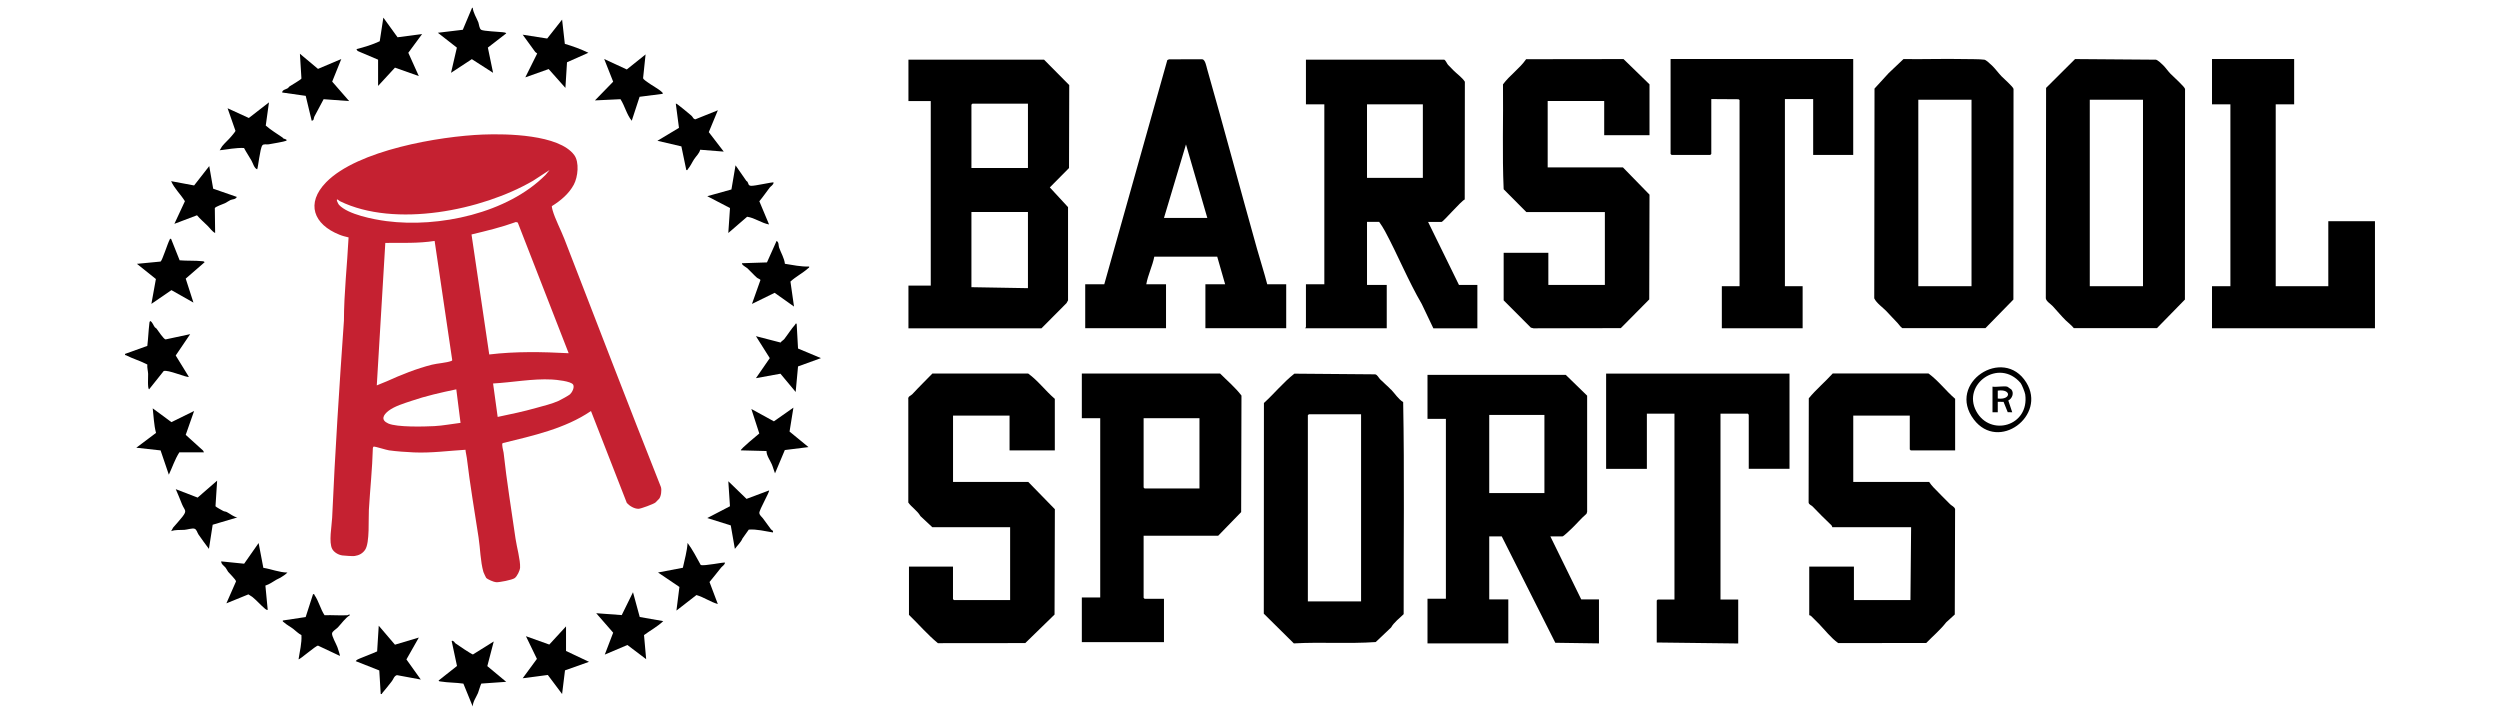
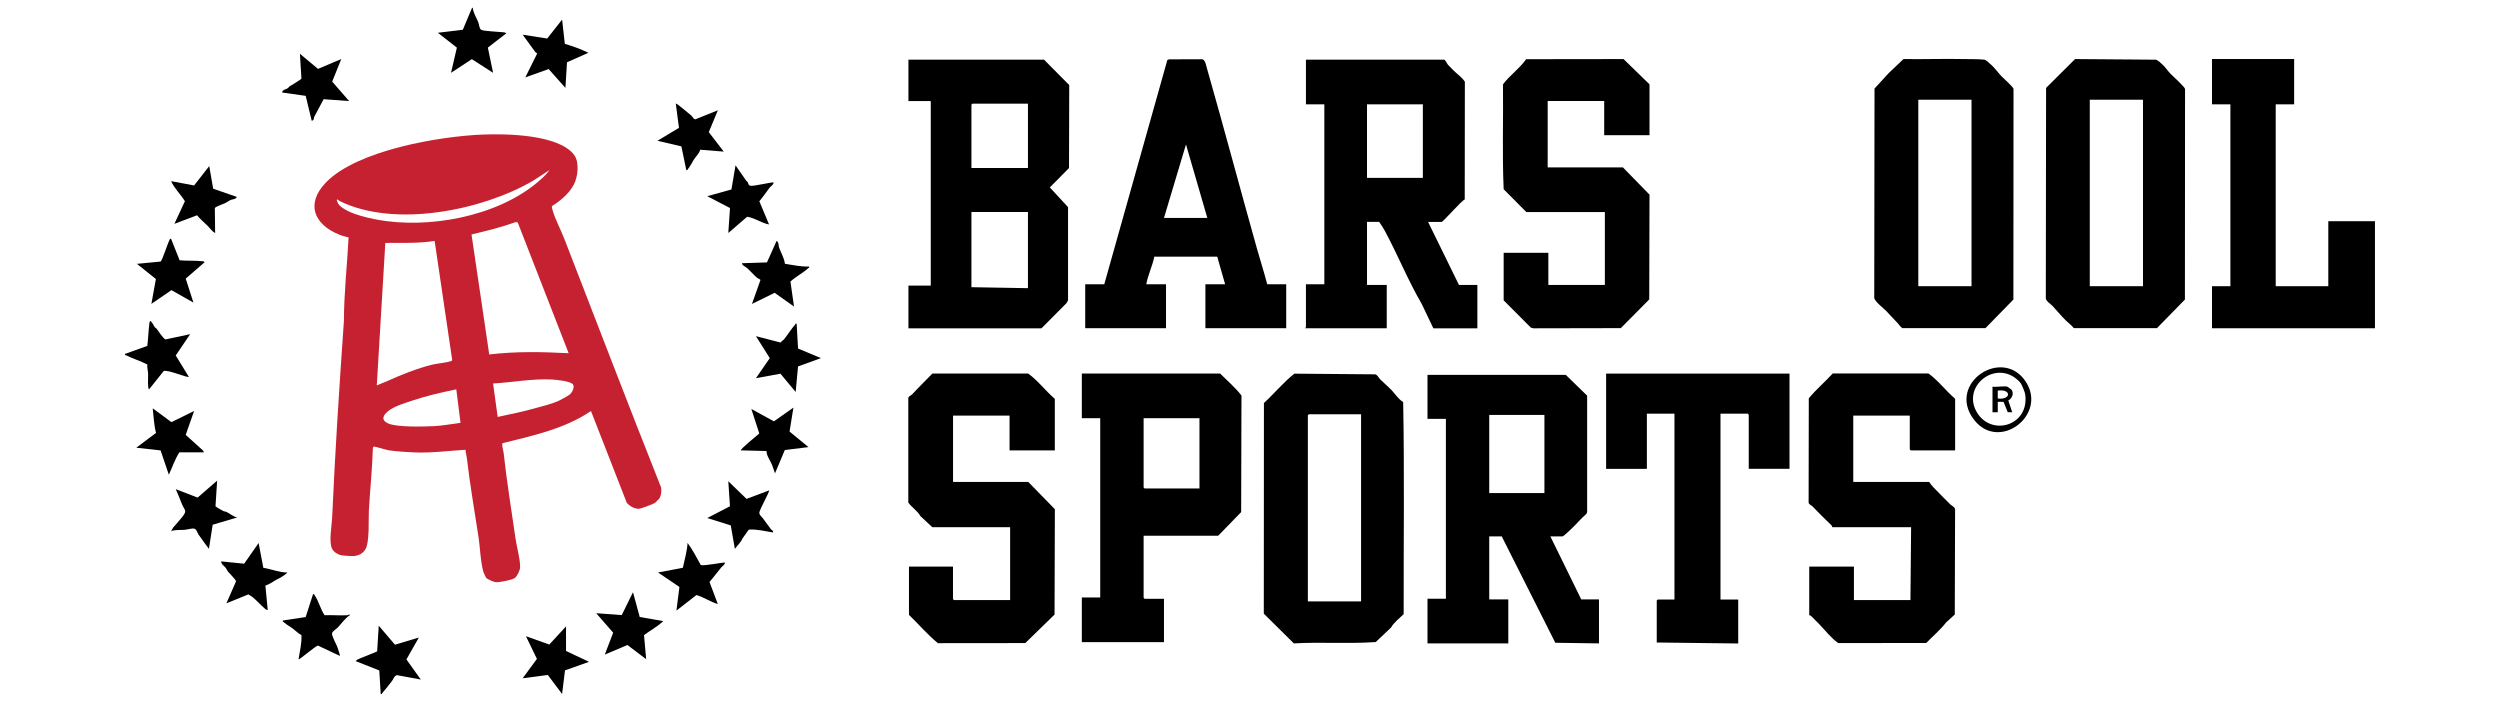
<svg xmlns="http://www.w3.org/2000/svg" data-name="barstool sports" height="160" id="barstool_sports" viewBox="0 0 560 160" width="560">
  <defs>
    <style>
      .cls-1 {
        fill: #c52131;
      }
    </style>
  </defs>
  <g id="HOZeM4.tif">
    <g>
      <polygon points="531.99 73.53 495.49 73.53 495.49 64.11 499.61 64.11 499.61 23.37 495.49 23.37 495.49 13.22 513.89 13.22 513.89 23.37 509.76 23.37 509.76 64.11 521.54 64.11 521.54 49.55 531.99 49.55 531.99 73.53" />
      <path d="M105.89,1.75c.13,1.14.82,2.18,1.25,3.24.16.4.2,1.43.66,1.69.56.31,3.86.42,4.76.53.18.02.8.07.83.27l-4.11,3.18,1.17,5.65-4.76-3.06-4.66,3.06,1.31-5.64-4.26-3.33,5.59-.67,2.07-4.92h.15Z" />
      <path class="cls-1" d="M147.64,111.73s-.78.8-.84.85c-.41.33-3.24,1.38-3.76,1.39-.94.02-2.02-.63-2.63-1.31l-8.03-20.59c-5.84,3.97-12.98,5.51-19.78,7.19-.31.21.16,1.75.21,2.15.69,6.4,1.76,12.87,2.67,19.25.26,1.81,1.11,4.81,1.02,6.49-.04.67-.67,1.95-1.2,2.34-.57.42-3.41.96-4.14.93-.52-.02-1.9-.61-2.26-.98-.05-.05-.58-1.19-.61-1.3-.69-2.4-.71-5.28-1.09-7.74-.91-5.94-1.92-11.85-2.63-17.81-.07-.61-.26-1.22-.3-1.84-3.85.23-7.69.76-11.56.59-1.66-.07-3.93-.23-5.57-.46-.57-.08-3.2-.9-3.39-.85-.15.04-.22.21-.23.35-.12,4.62-.62,9.21-.89,13.82-.12,2.07.21,7.31-.81,8.9-.55.86-1.38,1.3-2.39,1.45-.42.06-2.29-.07-2.74-.13-.85-.11-1.83-.66-2.26-1.42-.84-1.5-.11-5.2-.03-7.02.65-14.72,1.61-29.43,2.64-44.13.01-6.23.73-12.44,1.04-18.67-.72-.17-1.38-.33-2.06-.61-5.77-2.3-7.6-7.01-2.95-11.76,7.03-7.17,25.32-10.28,35.1-10.67,5.3-.21,17.02-.02,20.45,4.58,1.2,1.61.83,4.94-.09,6.65-1.09,2.03-2.96,3.6-4.91,4.8-.05.08.1.73.15.89.55,1.96,1.88,4.49,2.65,6.47,7.19,18.54,14.28,37.07,21.64,55.6.18.72.04,2-.42,2.61ZM123.11,38.08l-3.7,2.41c-11.44,6.66-30.93,10.6-43.26,4.58-.2-.1-.41-.33-.51-.37-.5-.2.15,1.03.29,1.18,2.01,2.17,7.74,3.27,10.62,3.65,11.75,1.54,27.16-1.77,35.66-10.36.32-.32.59-.75.9-1.09ZM127.38,79.12l-11.4-29.27-.41-.12c-3.26,1.18-6.59,1.98-9.95,2.79l3.97,26.88c5.91-.71,11.86-.59,17.79-.28ZM97.35,53.97c-3.63.57-7.35.41-11.04.44l-1.91,31.92c.73-.34,1.51-.59,2.24-.92,3.22-1.46,6.65-2.84,10.12-3.72,1.19-.3,3.26-.42,4.32-.83.1-.04.19-.07.22-.18l-3.94-26.7ZM111.49,93.39c2.95-.62,5.74-1.2,8.64-2.02,1.65-.47,3.43-.87,5.03-1.59.42-.19,2.24-1.2,2.52-1.45.46-.42,1.07-1.56.7-2.18-.46-.77-3.81-1.09-4.75-1.14-4.34-.23-8.85.65-13.18.89l1.03,7.5ZM102.21,87.21c-3.44.72-6.79,1.47-10.12,2.61-1.57.53-3.67,1.15-5.03,2.18-1.23.94-1.84,2.08-.09,2.86,1.96.87,7.98.71,10.32.59,1.95-.1,3.93-.5,5.87-.73l-.95-7.52Z" />
      <path d="M323.5,13.37c.31.09.64.92.85,1.14.37.38.81.82,1.2,1.23.79.81,1.97,1.6,2.58,2.57l-.03,26.37c-.83.36-4.83,5.03-5.19,5.03h-3.02l6.92,14.12h4.12v9.71h-9.86l-2.59-5.43c-3.08-5.29-5.36-10.97-8.24-16.33-.38-.71-.84-1.42-1.31-2.08h-2.72v14.12h4.42v9.71h-18.25c-.04-.11.15-.18.15-.22v-9.63h4.12V23.37h-4.12v-10h30.98ZM318.72,23.37h-12.51v16.47h12.51v-16.47Z" />
      <path d="M350.73,83.97l4.79,4.66v26.01s-.14.44-.14.44c-1.19,1.02-2.19,2.23-3.32,3.31-.27.26-1.82,1.76-2.06,1.76h-2.72l6.92,14.12h3.97v9.85l-9.78-.14-12-23.83h-2.8v14.12h4.27v9.85h-18.1v-10h4.12v-40.3h-4.12v-9.85h30.98ZM345.95,92.94h-12.36v17.5h12.36v-17.5Z" />
      <path d="M233.87,13.37l5.64,5.69-.05,18.58-4.3,4.34,4.08,4.42v20.88s-.34.62-.34.62l-5.61,5.64h-29.8v-9.56h5V22.64h-5v-9.27h30.39ZM230.26,23.22h-12.44l-.22.22v14.19h12.66v-14.41ZM230.26,47.49h-12.66v16.84l12.66.22v-17.06Z" />
      <path d="M236.3,100.89h-10.16v-7.8h-12.66v14.86h16.85l5.96,6.11-.07,23.6-6.56,6.39-19.57.02c-2.33-1.91-4.31-4.25-6.48-6.34v-10.81h9.86v7.28l.22.22h12.58v-16.33h-17.44l-2.66-2.49c-.65-1.18-1.94-1.94-2.71-3.03v-23.1c-.13-.71.55-.8.89-1.16,1.46-1.59,3-3.08,4.51-4.64h21.45c2.23,1.62,3.88,3.88,5.97,5.67v11.55Z" />
      <path d="M437.94,100.89h-9.93l-.22-.22v-7.58h-12.66v14.86h17c.29.43.57.8.92,1.17,1.16,1.23,2.54,2.57,3.78,3.83.33.34,1.01.58,1.11,1.1l-.07,23.6-1.92,1.75c-1.3,1.68-2.97,3.08-4.48,4.63l-19.73.02c-1.63-1.2-2.87-2.82-4.26-4.27-.58-.6-1.18-1.18-1.77-1.77-.17-.17-.44-.19-.44-.21v-10.88h10.01v7.5h12.66l.15-16.33h-17.66s-.04-.28-.21-.45c-1.44-1.37-2.84-2.76-4.2-4.19-.27-.29-.82-.4-.89-.88l.04-23.35c1.63-1.98,3.65-3.67,5.36-5.56h21.45c2.23,1.62,3.88,3.88,5.97,5.67v11.55Z" />
      <path d="M369.5,30.28h-10.16v-7.65h-12.66v14.86h16.85l5.96,6.11-.06,23.47-6.37,6.43-19.55.04-.59-.15-6.1-6.11v-10.66h10.01v7.21h12.66v-16.33h-17.59l-5.08-5.11c-.34-7.8-.06-15.67-.15-23.5,1.52-2.05,3.74-3.54,5.18-5.63l21.82-.03,5.82,5.66v11.4Z" />
      <path d="M311.6,87.26c.89.93,1.59,2.11,2.71,2.81.3,15.78.08,31.67.11,47.5-.94.93-2.19,1.85-2.82,2.99l-3.44,3.26c-6.08.42-12.25-.04-18.34.3l-6.73-6.66.03-47.19c2.34-2.13,4.33-4.61,6.82-6.57l18.1.15c.5.1.77.76,1.1,1.1.78.79,1.69,1.53,2.45,2.33ZM304.88,92.8h-11.7l-.22.22v41.7h11.92v-41.92Z" />
      <path d="M283.84,63.67h4.27v9.85h-18.1v-9.85h4.42l-1.77-6.17h-14.1c-.41,2.11-1.43,4.08-1.79,6.17h4.42v9.85h-18.1v-9.85h4.27l14.12-50.21.38-.17,7.43-.02c.67.05.92,1.51,1.1,2.15,3.83,13.42,7.41,26.89,11.18,40.31.74,2.65,1.6,5.27,2.29,7.94ZM260.73,48.82h9.71l-4.78-16.47-4.93,16.47Z" />
      <path d="M484.54,14.6c.56.55,1.12,1.38,1.67,1.94s3.15,2.89,3.24,3.38l-.03,47.18-6.26,6.4h-18.63c-.52-.67-1.22-1.15-1.8-1.73-1.02-1.01-1.97-2.16-2.92-3.19-.48-.52-1.44-1.05-1.55-1.75l.06-47.14,6.49-6.46,18.11.14c.38.05,1.3.91,1.63,1.24ZM480.03,22.34h-11.92v41.77h11.92V22.34Z" />
      <path d="M446.13,14.6c.74.7,1.48,1.72,2.18,2.46.49.52,2.63,2.36,2.72,2.86l-.03,47.18-6.26,6.4h-18.63c-.44-.29-.68-.76-1.06-1.15-.88-.89-1.64-1.76-2.5-2.65s-2.19-1.77-2.72-2.87l.06-46.99,3.17-3.46,3.32-3.15c4.51.07,9.04-.1,13.55,0,1.3.03,3.4-.01,4.56.14.39.05,1.28.9,1.63,1.24ZM441.62,22.34h-11.92v41.77h11.92V22.34Z" />
      <path d="M256.17,120.01v13.9l.22.22h4.34v9.71h-18.4v-10h4.12v-40.16h-4.12v-10h30.98c1.61,1.62,3.4,3.11,4.78,4.93l-.07,26.1-5.15,5.3h-16.71ZM268.68,93.68h-12.51v15.52l.22.22h12.29v-15.74Z" />
      <path d="M400.85,83.68v21.33h-9.13v-11.98c.02-.12-.14-.37-.22-.37h-6.11v41.63h3.97v9.85l-18.25-.22v-9.41l.22-.22h3.75v-41.63h-6.18v12.36h-9.13v-21.33h41.06Z" />
-       <polygon points="415.12 13.22 415.12 34.7 406.15 34.7 406.15 22.19 399.82 22.19 399.82 64.11 403.79 64.11 403.79 73.53 385.69 73.53 385.69 64.11 389.66 64.11 389.66 22.41 389.42 22.23 383.33 22.19 383.33 34.48 383.11 34.7 374.43 34.7 374.21 34.48 374.21 13.22 415.12 13.22" />
      <path d="M40.17,101.33c-1.01,1.58-1.56,3.33-2.35,5l-1.85-5.44-5.44-.6,4.42-3.32c-.48-1.79-.52-3.67-.74-5.5l4.19,3.09,5.08-2.5-1.88,5.35,3.89,3.52.2.39h-5.52Z" />
-       <path d="M84.7,13.37l-4.6-1.95-.26-.41c1.79-.46,3.55-.99,5.22-1.77l.81-5.29,3.18,4.4,5.5-.72-3.09,4.19,2.35,5.22-5.34-1.89-3.78,4.1v-5.88Z" />
      <path d="M155.39,26.56c.11.09.22.14.36.17l5.05-2.03-2.03,4.9,3.35,4.36-5.28-.42c-.2.85-.89,1.41-1.35,2.11s-.8,1.53-1.42,2.25c-.09.1,0,.28-.34.19l-1.1-5.3-5.37-1.25,4.83-2.9-.71-5.41c.11-.11.72.42.87.53.88.66,1.74,1.43,2.59,2.12.27.22.4.56.56.69Z" />
      <path d="M126.51,9.82c1.81.53,3.59,1.18,5.29,2l-4.79,2.13-.36,5.74-3.75-4.22-5.23,1.86,2.66-5.35-.43-.33-2.82-3.88,5.49.86,3.34-4.24.61,5.43Z" />
      <path d="M38.33,53.52l1.91,4.79c1.68.14,3.42.03,5.09.2.22.02.37.02.5.23l-4.23,3.67,1.73,5.37-4.93-2.79-4.49,3.08,1.01-5.57-4.25-3.4,5.3-.51c.39-.24,1.59-4.12,2.03-4.89.09-.16-.02-.26.32-.19Z" />
-       <path d="M148.43,21.02l-5.16.66-1.76,5.37c-1.16-1.44-1.53-3.28-2.52-4.83l-5.72.27,4.08-4.19-2.01-5.08,5.06,2.34,4.21-3.37-.56,5.34c.08.27.75.7,1.02.9.84.64,2.48,1.5,3.15,2.15.14.14.28.19.22.44Z" />
      <path d="M76.45,13.22l-2.04,5.06,3.8,4.36-5.72-.42c-.67,1.3-1.39,2.59-2.07,3.89-.22.42,0,.83-.6.94l-1.34-5.58-5.28-.75c.04-.64.85-.68,1.29-.98.15-.1.21-.28.37-.39.43-.29,2.55-1.49,2.66-1.76l-.34-5.55,4.05,3.39,5.22-2.21Z" />
      <path d="M35.04,73.58c.37.48,1.6,2.39,2.05,2.45l5.51-1.18-3.24,4.78,2.94,4.78c-.36.27-4.79-1.7-5.64-1.29l-3.26,4.09c-.4-.18-.19-2.87-.22-3.46-.03-.67-.25-1.39-.18-2.1-1.52-.8-3.26-1.3-4.77-2.07-.15-.08-.28.08-.21-.31l4.98-1.79c.2-1.68.26-3.38.46-5.06.03-.22,0-.36.23-.51.5.32.66.97.98,1.38.11.15.29.2.36.29Z" />
-       <path d="M63.29,30.79s.07.14.18.22c.07.05,1.09.27.62.53-.33.18-3.28.68-3.92.79-.43.08-1.09-.15-1.4.22-.54.66-.97,5.19-1.17,5.38-.69-.28-.91-1.34-1.3-2.01-.53-.93-1.14-1.82-1.64-2.77-1.8-.08-3.65.31-5.45.51.23-.29.36-.67.59-.95.56-.7,1.43-1.45,1.99-2.13.18-.22.94-1.1.96-1.26l-1.77-5.07,4.76,2.18,4.51-3.5-.72,5.2c1.17,1.01,2.48,1.8,3.75,2.67Z" />
      <path d="M53.05,44.11c-.28.6-1,.5-1.43.7s-.78.5-1.21.7c-.47.22-2.13.77-2.29,1.1l.07,5.59c-.73-.4-1.15-1.09-1.69-1.62-.78-.78-1.68-1.52-2.37-2.36l-5.07,1.92,2.36-5.07c-.96-1.56-2.36-2.84-3.09-4.49l5.15.96,3.39-4.34.88,5.07,5.3,1.84Z" />
      <path d="M177.72,91.33l-.86,5.34,4.24,3.48-5.3.66-2.2,5.22c-.27-.65-.43-1.36-.71-2.01-.42-.96-1.18-1.95-1.2-2.99l-5.74-.15c-.25-.18,3.86-3.56,4.13-3.78l-1.78-5.49,5.05,2.77,4.37-3.07Z" />
-       <path d="M101.72,143.74c.09.08.15.26.29.36.44.33,3.7,2.52,3.93,2.5l4.66-2.91-1.44,5.52,4.23,3.52-5.57.39c-.11.07-.63,1.83-.75,2.12-.42.97-1.16,1.96-1.18,3.01l-2.09-5.12c-1.67-.25-3.38-.2-5.05-.47-.21-.03-.38,0-.51-.22l4.13-3.26-1.19-5.57c.11-.2.42.03.54.13Z" />
      <path d="M93.82,142.81l-2.78,4.9,3.22,4.51-5.35-.99c-.66.21-.76.88-1.13,1.35-.72.92-1.41,1.81-2.16,2.68-.09.11,0,.28-.34.19l-.32-5.27-5.27-2.08c.16-.31.62-.48.93-.61,1.27-.55,2.61-1,3.86-1.58l.36-5.75,3.63,4.25,5.35-1.6Z" />
      <path d="M178.45,72.5l.31,5.57,5.13,2.15-5.13,1.86-.53,5.72-3.41-4.09-5.49,1,3.1-4.49-3.1-4.92,5.52,1.43c.17-.29.66-.57.81-.76.83-1.06,1.55-2.25,2.46-3.27.09-.1,0-.28.34-.19Z" />
      <path d="M175.82,59.09c1.8.28,3.6.68,5.43.61.07.28-.1.28-.25.41-1.14,1.04-2.79,1.88-3.94,2.96l.8,5.6-4.34-3.08-5.08,2.49,1.9-5.35c-.05-.21-.59-.35-.79-.53-.71-.62-1.45-1.48-2.15-2.12-.12-.11-1.46-.86-1.16-1.12l5.56-.18,2.16-4.82c.57.36.39,1.02.56,1.5.42,1.2,1.16,2.35,1.3,3.63Z" />
      <path d="M58.97,127.19c1.81.28,3.58,1.04,5.42,1.06-.43.42-1.05.85-1.57,1.15-.29.17-.55.25-.9.45-.81.48-1.58,1.04-2.47,1.32l.52,5.45c-.23.03-.41-.1-.57-.23-.96-.79-1.97-1.97-2.92-2.71-.26-.2-.58-.34-.84-.54l-4.93,2.01,2.16-4.92c-.02-.39-1.48-1.78-1.77-2.15-.18-.23-.33-.62-.56-.91-.32-.41-.98-.75-1-1.42l5.15.52,3.24-4.63,1.06,5.56Z" />
      <path d="M77.85,137.81c.09,0,.51-.36.51,0-1.04.65-1.84,1.84-2.7,2.75-.31.33-1.21.83-1.28,1.31-.09.61.93,2.36,1.19,3.07.09.24.64,1.91.58,1.99l-4.91-2.31c-.5-.02-4.2,3.26-4.36,3.05.26-1.8.75-3.57.64-5.41-.75-.38-1.22-.92-1.85-1.4s-1.44-.89-2.07-1.46c-.14-.13-.32-.13-.25-.41l5.12-.77,1.65-5.12c.35-.08.24.06.33.19.95,1.36,1.32,3.12,2.25,4.52,1.69-.07,3.47.1,5.15,0Z" />
      <polygon points="126.79 145.82 131.94 148.25 126.56 150.16 125.91 155.46 122.71 151.19 117.08 151.93 120.27 147.59 117.81 142.51 123.04 144.38 126.79 140.31 126.79 145.82" />
      <path d="M53.2,115.89l-5.56,1.65-.84,5.41c-.81-1.05-1.58-2.15-2.35-3.24-.27-.38-.36-1.12-.92-1.29-.47-.14-1.61.22-2.18.26-1,.08-2.04-.07-3.01.3l.44-.8c.69-.81,1.43-1.59,2.06-2.4,1.16-1.48.52-1.4-.07-2.83-.47-1.13-.89-2.27-1.4-3.38l4.9,1.89,4.37-3.8-.37,5.74c.07.15,1.46.92,1.74,1.06.24.13.55.11.79.24.77.4,1.58,1.11,2.4,1.21Z" />
      <path d="M162.41,126.04c-.13.56-.63.79-.88,1.1-.88,1.07-1.7,2.18-2.6,3.23l1.86,4.93c-1.67-.46-3.1-1.53-4.79-2.01l-4.48,3.48.67-5.29-4.79-3.24,5.56-1.06c.4-1.85.93-3.66,1.06-5.56,1.14,1.54,2.01,3.25,2.94,4.93.71.31,5.22-.68,5.45-.52Z" />
      <path d="M167.18,40.52c.04.05.16.08.23.17.3.4.12.86.81.93.77.08,4.88-.9,5.08-.75-.09.6-.64.82-.88,1.14-.78,1.01-1.5,2.09-2.33,3.07l2.18,5.2c-1.73-.32-3.16-1.47-4.91-1.73l-4.22,3.64.38-5.59-5.09-2.65,5.41-1.51.92-5.41,2.41,3.47Z" />
      <path d="M172.27,109.86c.21.21-2.23,4.38-2.18,5.05.05.54.6.9.82,1.22.59.82,1.19,1.63,1.79,2.44.18.24.57.21.44.7-1.79-.28-3.62-.77-5.41-.64l-1.41,1.98c-.35.85-1.14,1.57-1.71,2.34l-.92-5.26-5.26-1.65,5.08-2.64-.37-5.6,4.08,3.95,5.04-1.89Z" />
      <path d="M143.31,138.21l5.26.92c-1.3,1.24-2.91,2.09-4.31,3.13l.48,5.4-4.2-3.18-5.07,2.15,1.88-4.91-3.8-4.36,5.72.42,2.52-5.12,1.51,5.55Z" />
      <path d="M453.89,85.68c4.62,7.44-6.23,15.56-11.75,8.29-6.19-8.15,6.62-16.56,11.75-8.29ZM452.61,85.79c-4.87-5.7-13.18.29-9.93,6.32,3.12,5.79,11.95,3.37,10.97-3.76-.07-.48-.75-2.21-1.04-2.56Z" />
      <path d="M449.64,86.62c.05.01.87.58.91.63.66.82.15,2.05-.69,2.46l.88,2.64-1.01-.02-.93-2.31-1.3-.02v2.35h-1.18v-5.74c.94.14,2.45-.19,3.31,0ZM447.5,89.27c3.03.36,3.1-2.21,0-1.77v1.77Z" />
    </g>
  </g>
</svg>